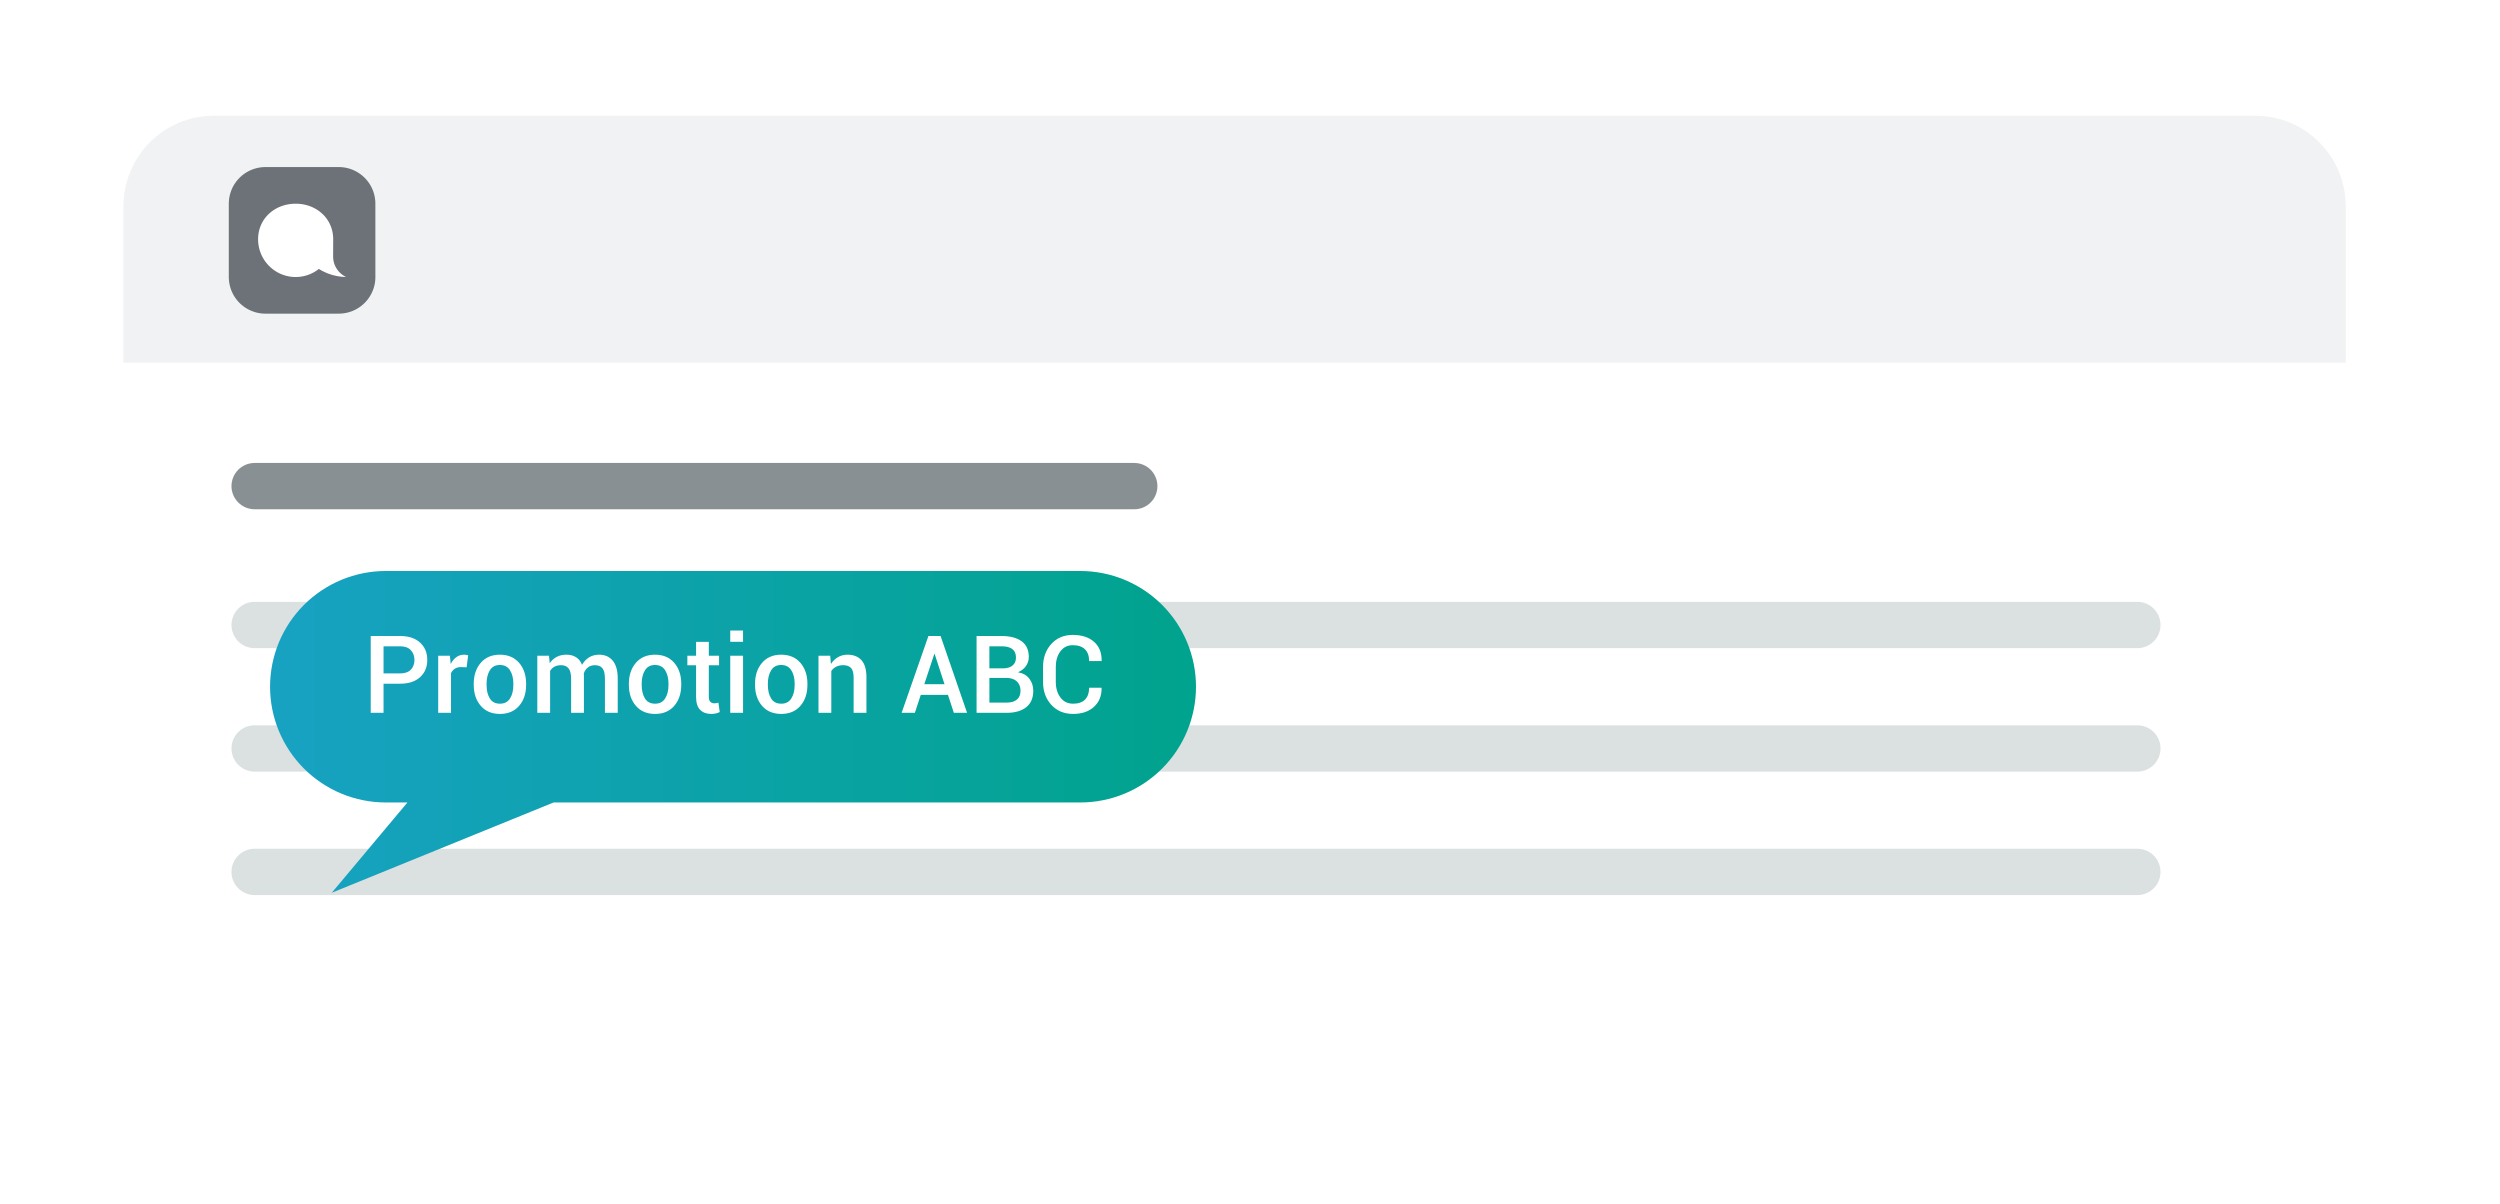
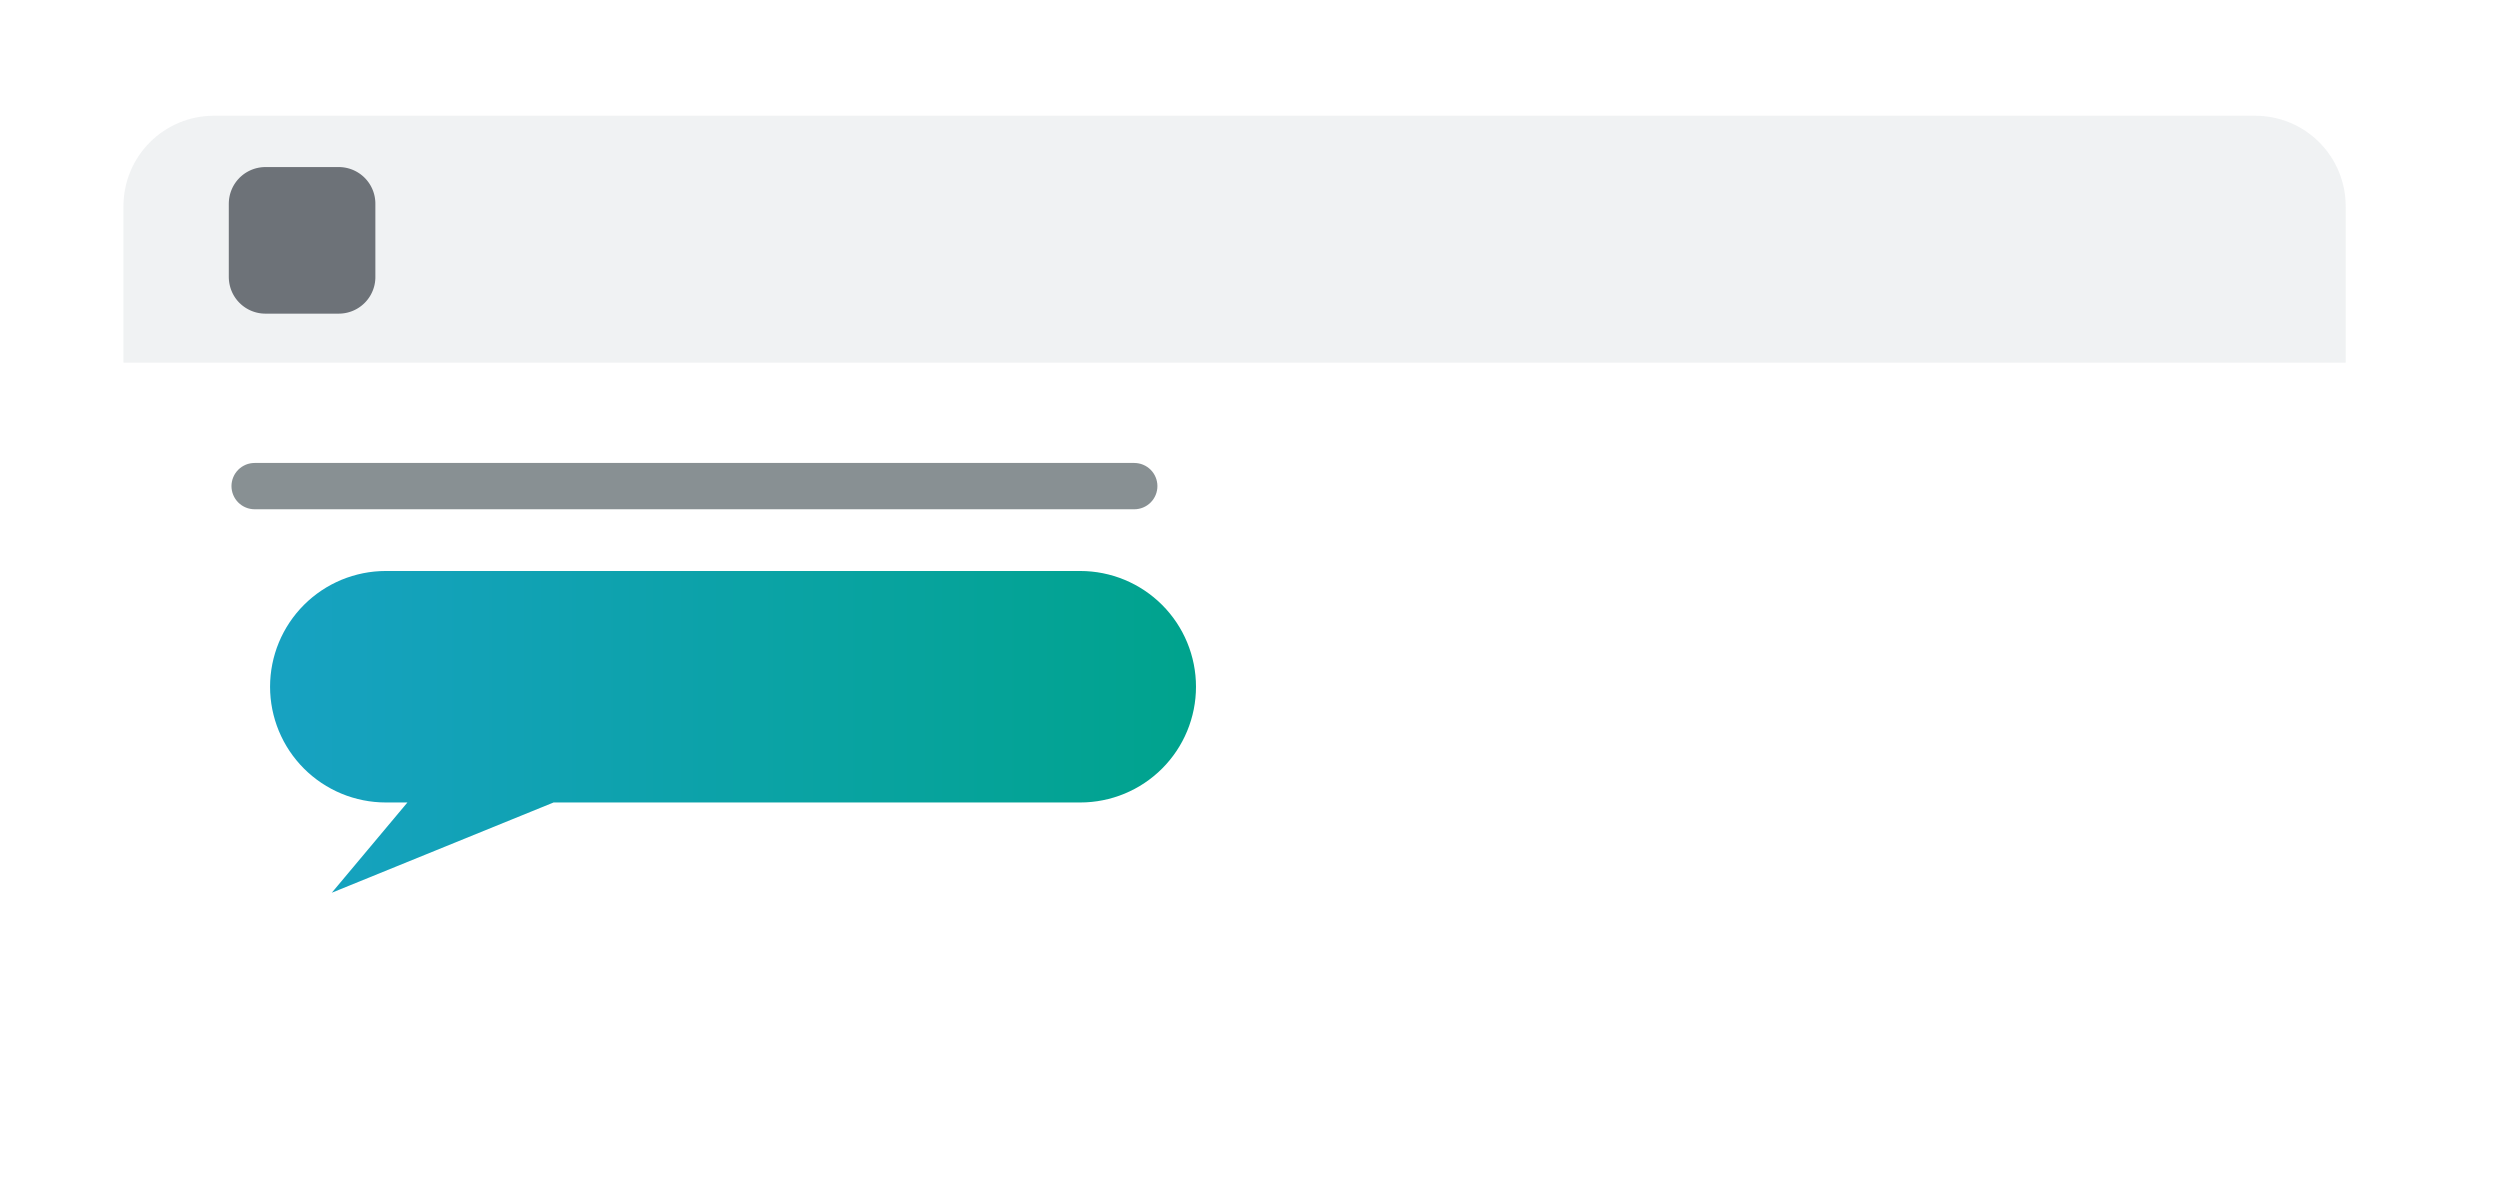
<svg xmlns="http://www.w3.org/2000/svg" width="324" height="156" viewBox="0 0 324 156">
  <defs>
    <filter filterUnits="userSpaceOnUse" color-interpolation-filters="sRGB" id="a">
      <feFlood flood-opacity="0" result="BackgroundImageFix" />
      <feColorMatrix in="SourceAlpha" values="0 0 0 0 0 0 0 0 0 0 0 0 0 0 0 0 0 0 127 0" />
      <feOffset dx="2" dy="3" />
      <feGaussianBlur stdDeviation="6" />
      <feColorMatrix values="0 0 0 0 0 0 0 0 0 0 0 0 0 0 0 0 0 0 0.102 0" />
      <feBlend in2="BackgroundImageFix" result="effect0_dropShadow" />
      <feBlend in="SourceGraphic" in2="effect0_dropShadow" result="shape" />
    </filter>
    <filter filterUnits="userSpaceOnUse" color-interpolation-filters="sRGB" id="b">
      <feFlood flood-opacity="0" result="BackgroundImageFix" />
      <feColorMatrix in="SourceAlpha" values="0 0 0 0 0 0 0 0 0 0 0 0 0 0 0 0 0 0 127 0" />
      <feOffset dy="2" />
      <feGaussianBlur stdDeviation="5" />
      <feColorMatrix values="0 0 0 0 0 0 0 0 0 0 0 0 0 0 0 0 0 0 0.102 0" />
      <feBlend in2="BackgroundImageFix" result="effect0_dropShadow" />
      <feBlend in="SourceGraphic" in2="effect0_dropShadow" result="shape" />
    </filter>
    <linearGradient x1="1" y1=".39" x2="0" y2=".39" id="c">
      <stop offset="0" stop-color="#00A38D" />
      <stop offset="1" stop-color="#17A2C2" />
    </linearGradient>
  </defs>
  <g filter="url(#a)" transform="translate(16 15)">
    <path d="M11.716 0h264.568q.288 0 .575.014t.573.042q.287.029.571.07.285.043.567.1.282.055.561.125.279.07.554.153.275.084.546.18.271.098.537.208.265.11.525.233.26.123.514.258.254.136.5.284.247.148.486.307.239.16.47.332.231.17.454.353.222.183.435.376t.416.397q.204.203.397.416.193.213.376.435.182.223.353.454.172.23.331.47.16.239.308.486.148.246.284.5.135.254.258.514t.233.525q.11.266.207.537.097.27.18.546.084.275.154.554.07.28.126.561.056.282.098.567.042.284.071.57.028.287.042.574.014.287.014.575v96.568q0 .288-.014.575t-.042.573q-.029.287-.071.571-.042.285-.098.567t-.126.561q-.07.279-.154.554-.083.275-.18.546-.097.271-.207.537-.11.265-.233.525-.123.26-.258.514-.136.254-.284.5-.148.247-.308.486-.159.239-.331.47-.171.231-.353.454-.183.222-.376.435t-.397.416q-.203.204-.416.397-.213.193-.435.376-.223.182-.454.353-.231.172-.47.331-.239.16-.486.308-.246.148-.5.284-.254.135-.514.258t-.525.233q-.266.11-.537.207-.271.097-.546.181-.275.083-.554.153-.279.07-.561.126-.282.056-.567.098-.284.042-.571.071-.286.028-.573.042-.287.014-.575.014H11.716q-.288 0-.575-.014t-.573-.042q-.287-.029-.571-.071-.285-.042-.567-.098t-.56-.126q-.28-.07-.555-.153-.275-.084-.546-.181-.27-.097-.537-.207-.265-.11-.525-.233-.26-.123-.514-.258-.254-.136-.5-.284-.247-.148-.486-.308-.24-.159-.47-.331-.231-.171-.454-.353-.222-.183-.435-.376t-.416-.397q-.204-.203-.397-.416-.193-.213-.376-.435-.182-.223-.353-.454-.172-.231-.332-.47-.16-.239-.307-.486-.148-.246-.284-.5-.135-.254-.258-.514t-.233-.525q-.11-.266-.207-.537-.097-.271-.18-.546-.084-.275-.154-.554-.07-.279-.126-.561-.056-.282-.098-.567-.042-.284-.07-.571-.029-.286-.043-.573-.014-.287-.014-.575V11.716q0-.288.014-.575t.042-.573q.029-.287.07-.571.043-.285.1-.567.055-.282.125-.56.07-.28.153-.555.084-.275.18-.546.098-.27.208-.537.11-.265.233-.525.123-.26.258-.514.136-.254.284-.5.148-.247.307-.486.16-.24.332-.47.17-.231.353-.454.183-.222.376-.435t.397-.416q.203-.204.416-.397.213-.193.435-.376.223-.182.454-.353.23-.172.47-.332.239-.16.486-.307.246-.148.5-.284.254-.135.514-.258t.525-.233q.266-.11.537-.207.27-.097.546-.18Q8.59.42 8.869.35q.28-.07.561-.126.282-.056.567-.098.284-.042.57-.07.287-.029.574-.043.287-.014.575-.014z" fill="#FFF" />
  </g>
  <path d="M27.716 15h264.568q.288 0 .575.014t.573.042q.287.029.571.07.285.043.567.1.282.055.561.125.279.07.554.153.275.084.546.18.271.098.537.208.265.11.525.233.26.123.514.258.254.136.5.284.247.148.486.307.239.16.47.332.231.17.454.353.222.183.435.376t.416.396q.204.204.397.417.193.213.376.435.182.223.353.454.172.23.331.47.16.239.308.486.148.246.284.5.135.254.258.514t.233.525q.11.266.207.537.097.27.18.546.084.275.154.554.07.28.126.561.056.282.098.567.042.284.071.57.028.287.042.574.014.287.014.575V47H16V26.716q0-.288.014-.575t.042-.573q.029-.287.07-.571.043-.285.1-.567.055-.282.125-.56.07-.28.153-.555.084-.275.18-.546.098-.27.208-.537.11-.265.233-.525.123-.26.258-.514.136-.254.284-.5.148-.247.307-.486.16-.24.332-.47.17-.231.353-.454.183-.222.376-.435t.397-.416q.203-.204.416-.397.213-.193.435-.376.223-.182.454-.353.23-.172.47-.332.239-.16.486-.307.246-.148.5-.284.254-.135.514-.258t.525-.233q.266-.11.537-.207.27-.097.546-.18.275-.084.554-.154.28-.07.561-.126.282-.056.567-.098.284-.042.57-.07.287-.029.574-.043.287-.014.575-.014z" fill="#B8C2C5" fill-opacity=".2" />
  <path d="M34.4 21.65H43.9q.117 0 .233.006.117.005.233.017.116.011.231.028t.23.04q.114.023.227.051.113.029.225.062.111.034.221.074.11.039.218.083.107.045.213.095.105.05.208.105.103.055.203.115.1.06.197.124.097.065.19.134.094.07.184.144.09.074.177.152.086.078.168.16.083.083.161.17.078.086.152.176t.144.184q.07.094.134.19.065.097.125.197t.115.203q.055.103.104.208.05.106.095.214.044.107.084.217.04.11.073.221.034.112.062.225.028.113.051.227.023.115.04.23t.028.231q.012.116.018.233.005.116.005.233V35.9q0 .117-.005.233-.006.116-.018.232-.01.116-.028.232-.017.115-.04.23-.023.114-.05.227-.03.113-.063.225-.034.111-.073.22-.04.11-.084.218-.045.108-.095.213-.05.106-.104.209-.055.102-.115.202-.06.1-.125.197t-.134.19q-.07.095-.144.185-.074.09-.152.176-.078.087-.16.169-.083.082-.17.16-.086.079-.176.153t-.184.143q-.093.07-.19.135-.097.064-.197.124t-.203.115q-.103.055-.208.105-.106.05-.213.094-.108.045-.218.084-.11.04-.221.073-.112.034-.225.063-.113.028-.227.05-.115.023-.23.04-.115.018-.231.029-.116.012-.233.017-.116.006-.233.006H34.4q-.116 0-.233-.006-.116-.005-.232-.017-.116-.011-.231-.028-.116-.018-.23-.04-.114-.023-.228-.051-.113-.029-.224-.063-.112-.033-.222-.073-.11-.039-.217-.084-.108-.044-.213-.094t-.208-.105q-.103-.055-.203-.115-.1-.06-.197-.124-.097-.065-.19-.135-.094-.07-.184-.143-.09-.074-.177-.152-.086-.079-.169-.161-.082-.082-.16-.169-.079-.086-.153-.176t-.143-.184q-.07-.094-.134-.19-.065-.098-.125-.198t-.115-.202q-.055-.103-.105-.209-.05-.105-.094-.213-.045-.107-.084-.217-.04-.11-.073-.221-.034-.112-.062-.225-.029-.113-.051-.228-.023-.114-.04-.23-.017-.115-.029-.23-.011-.117-.017-.233-.006-.116-.006-.233v-9.502q0-.117.006-.233.006-.117.017-.233.012-.116.029-.23.017-.116.04-.23.022-.115.05-.228.029-.113.063-.225.034-.111.073-.221.04-.11.084-.217.045-.108.094-.214.05-.105.105-.208.055-.103.115-.203.06-.1.125-.196.065-.097.134-.191.07-.094.143-.184.074-.09.153-.176.078-.087.16-.17.083-.082.17-.16.086-.078.176-.152t.183-.144q.094-.069.191-.134t.197-.124q.1-.06.203-.115.103-.055.208-.105.105-.05.213-.095.108-.044.217-.083.11-.04.222-.074.111-.033.224-.062.114-.028.228-.05.114-.024.23-.04.115-.018.23-.03.117-.01.233-.016.117-.006.233-.006z" fill="#6D7278" />
-   <path d="M43.182 31.01l-.009 2.235c0 1.174.687 2.183 1.677 2.653a6.89 6.89 0 01-3.528-1.044 4.828 4.828 0 01-3.006 1.046c-2.687 0-4.866-2.19-4.866-4.89 0-2.7 2.179-4.61 4.866-4.61 2.688 0 4.866 1.91 4.866 4.61z" fill="#FFF" />
  <path d="M32.999 60h114.002q.147 0 .294.014.147.015.291.044.145.028.286.071t.277.1q.136.056.266.125.13.07.252.151.123.082.237.176.113.093.218.197.104.105.197.218.094.114.176.237.081.122.151.252.069.13.126.266.056.136.099.277.043.141.071.286.029.144.044.291.014.147.014.294v.002q0 .147-.014.294-.015.147-.044.291-.028.145-.071.286-.043.14-.099.277-.057.136-.126.266-.07.13-.151.252-.082.123-.176.237-.093.113-.197.218-.105.104-.218.197-.114.094-.237.176-.122.081-.252.15-.13.07-.266.127-.136.056-.277.099-.141.043-.286.071-.144.03-.291.044-.147.014-.294.014H32.999q-.147 0-.294-.014-.147-.015-.291-.044-.145-.028-.286-.071-.14-.043-.277-.1-.136-.056-.266-.125-.13-.07-.252-.151-.123-.082-.237-.176-.113-.093-.218-.197-.104-.105-.197-.218-.094-.114-.176-.237-.081-.122-.15-.252-.07-.13-.127-.266-.056-.136-.099-.277-.043-.141-.071-.286-.03-.144-.044-.291-.014-.147-.014-.294v-.002q0-.147.014-.294.015-.147.044-.291.028-.145.071-.286.043-.14.1-.277.056-.136.125-.266.07-.13.151-.252.082-.123.176-.237.093-.113.197-.218.105-.104.218-.197.114-.094.237-.176.122-.081.252-.15.13-.07.266-.127.136-.056.277-.099.141-.043.286-.071.144-.03.291-.044Q32.852 60 33 60z" fill="#132228" fill-opacity=".5" />
-   <path d="M32.999 78h244.002q.147 0 .294.014.147.015.291.044.145.028.286.071t.277.1q.136.056.266.125.13.07.252.151.123.082.237.176.113.093.218.197.104.105.197.218.094.114.176.237.081.122.151.252.069.13.126.266.056.136.099.277.043.141.071.286.029.144.044.291.014.147.014.294v.002q0 .147-.014.294-.015.147-.044.291-.028.145-.071.286-.043.14-.099.277-.057.136-.126.266-.07.13-.151.252-.082.123-.176.237-.093.113-.197.218-.105.104-.218.197-.114.094-.237.176-.122.081-.252.15-.13.07-.266.127-.136.056-.277.099-.141.043-.286.071-.144.03-.291.044-.147.014-.294.014H32.999q-.147 0-.294-.014-.147-.015-.291-.044-.145-.028-.286-.071-.14-.043-.277-.1-.136-.056-.266-.125-.13-.07-.252-.151-.123-.082-.237-.176-.113-.093-.218-.197-.104-.105-.197-.218-.094-.114-.176-.237-.081-.122-.15-.252-.07-.13-.127-.266-.056-.136-.099-.277-.043-.141-.071-.286-.03-.144-.044-.291Q30 81.148 30 81v-.002q0-.147.014-.294.015-.147.044-.291.028-.145.071-.286.043-.14.1-.277.056-.136.125-.266.07-.13.151-.252.082-.123.176-.237.093-.113.197-.218.105-.104.218-.197.114-.094.237-.176.122-.081.252-.15.13-.07.266-.127.136-.056.277-.099.141-.043.286-.071.144-.03.291-.044.147-.014.294-.014zM32.999 94h244.002q.147 0 .294.014.147.015.291.044.145.028.286.071t.277.1q.136.056.266.125.13.07.252.151.123.082.237.176.113.093.218.197.104.105.197.218.094.114.176.237.081.122.151.252.069.13.126.266.056.136.099.277.043.141.071.286.029.144.044.291.014.147.014.294v.002q0 .147-.014.294-.015.147-.044.291-.028.145-.071.286-.043.14-.099.277-.057.136-.126.266-.07.13-.151.252-.082.123-.176.237-.093.113-.197.218-.105.104-.218.197-.114.094-.237.176-.122.081-.252.15-.13.07-.266.127-.136.056-.277.099-.141.043-.286.071-.144.03-.291.044-.147.014-.294.014H32.999q-.147 0-.294-.014-.147-.015-.291-.044-.145-.028-.286-.071-.14-.043-.277-.1-.136-.056-.266-.125-.13-.07-.252-.151-.123-.082-.237-.176-.113-.093-.218-.197-.104-.105-.197-.218-.094-.114-.176-.237-.081-.122-.15-.252-.07-.13-.127-.266-.056-.136-.099-.277-.043-.141-.071-.286-.03-.144-.044-.291Q30 97.148 30 97v-.002q0-.147.014-.294.015-.147.044-.291.028-.145.071-.286.043-.14.1-.277.056-.136.125-.266.07-.13.151-.252.082-.123.176-.237.093-.113.197-.218.105-.104.218-.197.114-.094.237-.176.122-.081.252-.15.13-.07.266-.127.136-.056.277-.099.141-.043.286-.071.144-.03.291-.044.147-.014.294-.014zM32.999 110h244.002q.147 0 .294.014.147.015.291.044.145.028.286.071t.277.1q.136.056.266.125.13.07.252.151.123.082.237.176.113.093.218.197.104.105.197.218.094.114.176.237.081.122.151.252.069.13.126.266.056.136.099.277.043.141.071.286.029.144.044.291.014.147.014.294v.002q0 .147-.014.294-.015.147-.044.291-.028.145-.071.286-.043.14-.099.277-.057.136-.126.266-.07.13-.151.252-.082.123-.176.237-.093.113-.197.218-.105.104-.218.197-.114.094-.237.176-.122.081-.252.15-.13.07-.266.127-.136.056-.277.099-.141.043-.286.071-.144.03-.291.044-.147.014-.294.014H32.999q-.147 0-.294-.014-.147-.015-.291-.044-.145-.028-.286-.071-.14-.043-.277-.1-.136-.056-.266-.125-.13-.07-.252-.151-.123-.082-.237-.176-.113-.093-.218-.197-.104-.105-.197-.218-.094-.114-.176-.237-.081-.122-.15-.252-.07-.13-.127-.266-.056-.136-.099-.277-.043-.141-.071-.286-.03-.144-.044-.291Q30 113.148 30 113v-.002q0-.147.014-.294.015-.147.044-.291.028-.145.071-.286.043-.14.1-.277.056-.136.125-.266.07-.13.151-.252.082-.123.176-.237.093-.113.197-.218.105-.104.218-.197.114-.094.237-.176.122-.081.252-.15.13-.07.266-.127.136-.056.277-.099.141-.043.286-.071.144-.03.291-.044.147-.014.294-.014z" fill="#B8C2C5" fill-opacity=".5" />
  <g>
    <g filter="url(#b)" transform="translate(35 72)">
      <path d="M14.999 0h90.002q.368 0 .736.018t.734.054q.367.036.731.09t.725.126q.361.072.718.162.358.089.71.196.352.107.699.23.347.125.687.266.34.14.673.298.333.157.657.331.325.174.641.363.316.19.622.394.306.204.602.424.296.219.58.453.285.233.558.48.273.248.533.508t.508.533q.247.273.48.558.234.284.453.58.22.296.424.602.205.306.394.622.189.316.363.64.173.325.331.658.157.333.298.673t.265.687q.124.347.231.699.107.352.196.71.09.357.162.718.072.361.126.725.054.364.09.73.036.367.054.735.018.368.018.736v.002q0 .368-.018.736t-.054.734q-.036.367-.09.73-.054.365-.126.726-.072.361-.162.718-.089.358-.196.71-.107.352-.231.699-.124.347-.265.687-.141.34-.298.673-.158.333-.331.657-.174.325-.363.641t-.394.622q-.204.306-.424.602-.219.296-.453.58-.233.285-.48.558-.248.272-.508.533-.26.26-.533.508-.273.247-.558.48-.284.234-.58.453-.296.22-.602.424-.306.205-.622.394-.316.19-.641.363-.324.174-.657.33-.333.158-.673.3-.34.14-.687.264-.347.124-.699.231-.352.107-.71.197-.357.089-.718.16-.361.073-.725.127-.364.054-.731.09-.366.036-.734.054-.368.018-.736.018H36.745L8 41.698 17.803 30h-2.804q-.368 0-.736-.018t-.734-.054q-.367-.036-.73-.09-.365-.054-.726-.126-.361-.072-.719-.162-.357-.089-.709-.196-.352-.107-.699-.23-.347-.125-.687-.266-.34-.14-.673-.298-.333-.157-.657-.331-.325-.174-.641-.363-.316-.19-.622-.394-.306-.204-.602-.424-.296-.219-.58-.453-.285-.233-.558-.48-.273-.248-.533-.508t-.508-.533q-.247-.273-.48-.558-.234-.284-.453-.58-.22-.296-.424-.602-.205-.306-.394-.622-.19-.316-.363-.64-.174-.325-.33-.658-.158-.333-.3-.673-.14-.34-.264-.687-.124-.347-.231-.699-.107-.352-.196-.71-.09-.357-.162-.718-.072-.361-.126-.725-.054-.364-.09-.73-.036-.367-.054-.735Q0 15.369 0 15.001v-.002q0-.368.018-.736t.054-.734q.036-.367.09-.73.054-.365.126-.726.072-.361.162-.719.089-.357.196-.709.107-.352.23-.699.125-.347.266-.687.14-.34.298-.673.157-.333.331-.657.174-.325.363-.641.19-.316.394-.622.204-.306.424-.602.219-.296.453-.58.233-.285.48-.558.248-.273.508-.533t.533-.508q.273-.247.558-.48.284-.234.58-.453.296-.22.602-.424.306-.205.622-.394.316-.19.64-.363.325-.174.658-.33.333-.158.673-.3.34-.14.687-.264.347-.124.699-.231.352-.107.71-.196.357-.09.718-.162.361-.072.725-.126.364-.054.73-.09.367-.036.735-.054.368-.018.736-.018z" fill="url(#c)" fill-rule="evenodd" />
    </g>
-     <path d="M96.3 83.174h-1.66v-1.457h1.66v1.457zm46.465 5.995l-.014-.041h-1.6q0 1.005-.53 1.538-.53.533-1.548.533-1.039 0-1.64-.803-.602-.803-.602-2.04v-1.908q0-1.224.591-2.027.592-.803 1.603-.803 1.046 0 1.586.53t.54 1.528h1.607l.013-.042q.028-1.558-.98-2.454-1.009-.895-2.766-.895-1.715 0-2.782 1.18-1.066 1.178-1.066 2.997v1.893q0 1.825 1.08 2.998 1.08 1.172 2.816 1.172 1.71 0 2.714-.926 1.005-.926.978-2.43zm-93.058 3.213v-3.774h2.153q1.648 0 2.58-.844.934-.844.934-2.246 0-1.387-.933-2.238-.933-.852-2.58-.852h-3.815v9.954h1.661zm69.624-2.325h3.527l.76 2.325h1.715l-3.432-9.954h-1.579l-3.472 9.954h1.715l.766-2.325zm7.233 2.325v-9.954h3.26q1.648 0 2.577.68.93.68.93 2.034 0 .657-.372 1.183-.373.526-1.036.8.957.157 1.473.827.516.67.516 1.572 0 1.402-.916 2.13t-2.53.728h-3.902zm-34.7-7.397v-1.798H90.21v1.798h-1.128v1.23h1.128v4.088q0 1.149.523 1.685.523.537 1.439.537.314 0 .605-.065.29-.065.502-.181l-.177-1.217q-.117.041-.247.065t-.266.024q-.328 0-.527-.195-.198-.195-.198-.653v-4.087h1.326v-1.23h-1.326zm-40.004 2.29h-2.153v-3.514h2.153q.923 0 1.388.506.465.506.465 1.265 0 .759-.465 1.25-.465.493-1.388.493zm76.365-.656h1.777q.772 0 1.22-.366.448-.366.448-1.035 0-.739-.472-1.098-.471-.359-1.374-.359h-1.6v2.858zm-5.818 2.05h-2.618l1.299-3.923h.04l1.28 3.924zm-62.644-2.214l.71.027.199-1.552q-.11-.034-.24-.058t-.28-.024q-.574 0-1.015.322-.44.32-.721.888l-.11-1.073H56.79v7.397h1.661V87.24q.178-.376.503-.581.324-.205.81-.205zm1.634 2.16q0-1.654.905-2.71.906-1.057 2.478-1.057 1.593 0 2.499 1.057.906 1.056.906 2.71v.144q0 1.668-.906 2.717-.906 1.05-2.485 1.05-1.586 0-2.492-1.054-.905-1.052-.905-2.713v-.144zm9.843-2.666l-.089-.964h-1.517v7.397h1.66v-5.428q.206-.356.558-.55.352-.195.858-.195.643 0 .974.41.332.41.332 1.347v4.416h1.66V87.59q0-.069-.006-.144-.007-.075-.007-.178.164-.485.533-.772.37-.287.903-.287.649 0 .974.393.325.393.325 1.364v4.416h1.66v-4.41q0-1.572-.645-2.348-.646-.776-1.76-.776-.753 0-1.313.349-.56.349-.902.964-.26-.656-.78-.985-.52-.328-1.244-.328-.718 0-1.265.287-.546.288-.909.814zm10.261 2.666q0-1.654.906-2.71.906-1.057 2.478-1.057 1.592 0 2.498 1.057.906 1.056.906 2.71v.144q0 1.668-.906 2.717-.906 1.05-2.485 1.05-1.586 0-2.491-1.054-.906-1.052-.906-2.713v-.144zm17.257-2.71q-.905 1.056-.905 2.71v.144q0 1.66.905 2.713.906 1.053 2.492 1.053 1.58 0 2.485-1.05.906-1.048.906-2.716v-.144q0-1.654-.906-2.71-.906-1.057-2.499-1.057-1.572 0-2.478 1.057zm8.932.146q.362-.567.912-.885.55-.318 1.24-.318 1.156 0 1.802.711.646.711.646 2.222v4.6h-1.661v-4.586q0-.862-.335-1.224t-1.012-.362q-.533 0-.923.201-.39.202-.622.558v5.414h-1.66v-7.397h1.517l.096 1.066zm-11.39 6.33h-1.66v-7.396h1.66v7.397zM63.059 88.76q0 1.086.423 1.763.424.677 1.313.677.868 0 1.302-.68.434-.68.434-1.76v-.144q0-1.06-.434-1.747t-1.316-.687q-.868 0-1.295.687-.427.687-.427 1.747v.144zm20.104 0q0 1.086.424 1.763.424.677 1.312.677.869 0 1.303-.68.434-.68.434-1.76v-.144q0-1.06-.434-1.747t-1.316-.687q-.868 0-1.296.687-.427.687-.427 1.747v.144zm16.776 1.763q-.424-.677-.424-1.763v-.144q0-1.06.427-1.747t1.295-.687q.882 0 1.316.687.434.687.434 1.747v.144q0 1.08-.434 1.76-.434.68-1.302.68-.889 0-1.313-.677zm28.287-2.666v3.2h2.242q.861 0 1.326-.394.465-.393.465-1.138 0-.752-.458-1.196-.458-.444-1.285-.472h-2.29z" fill="#FFF" />
  </g>
</svg>